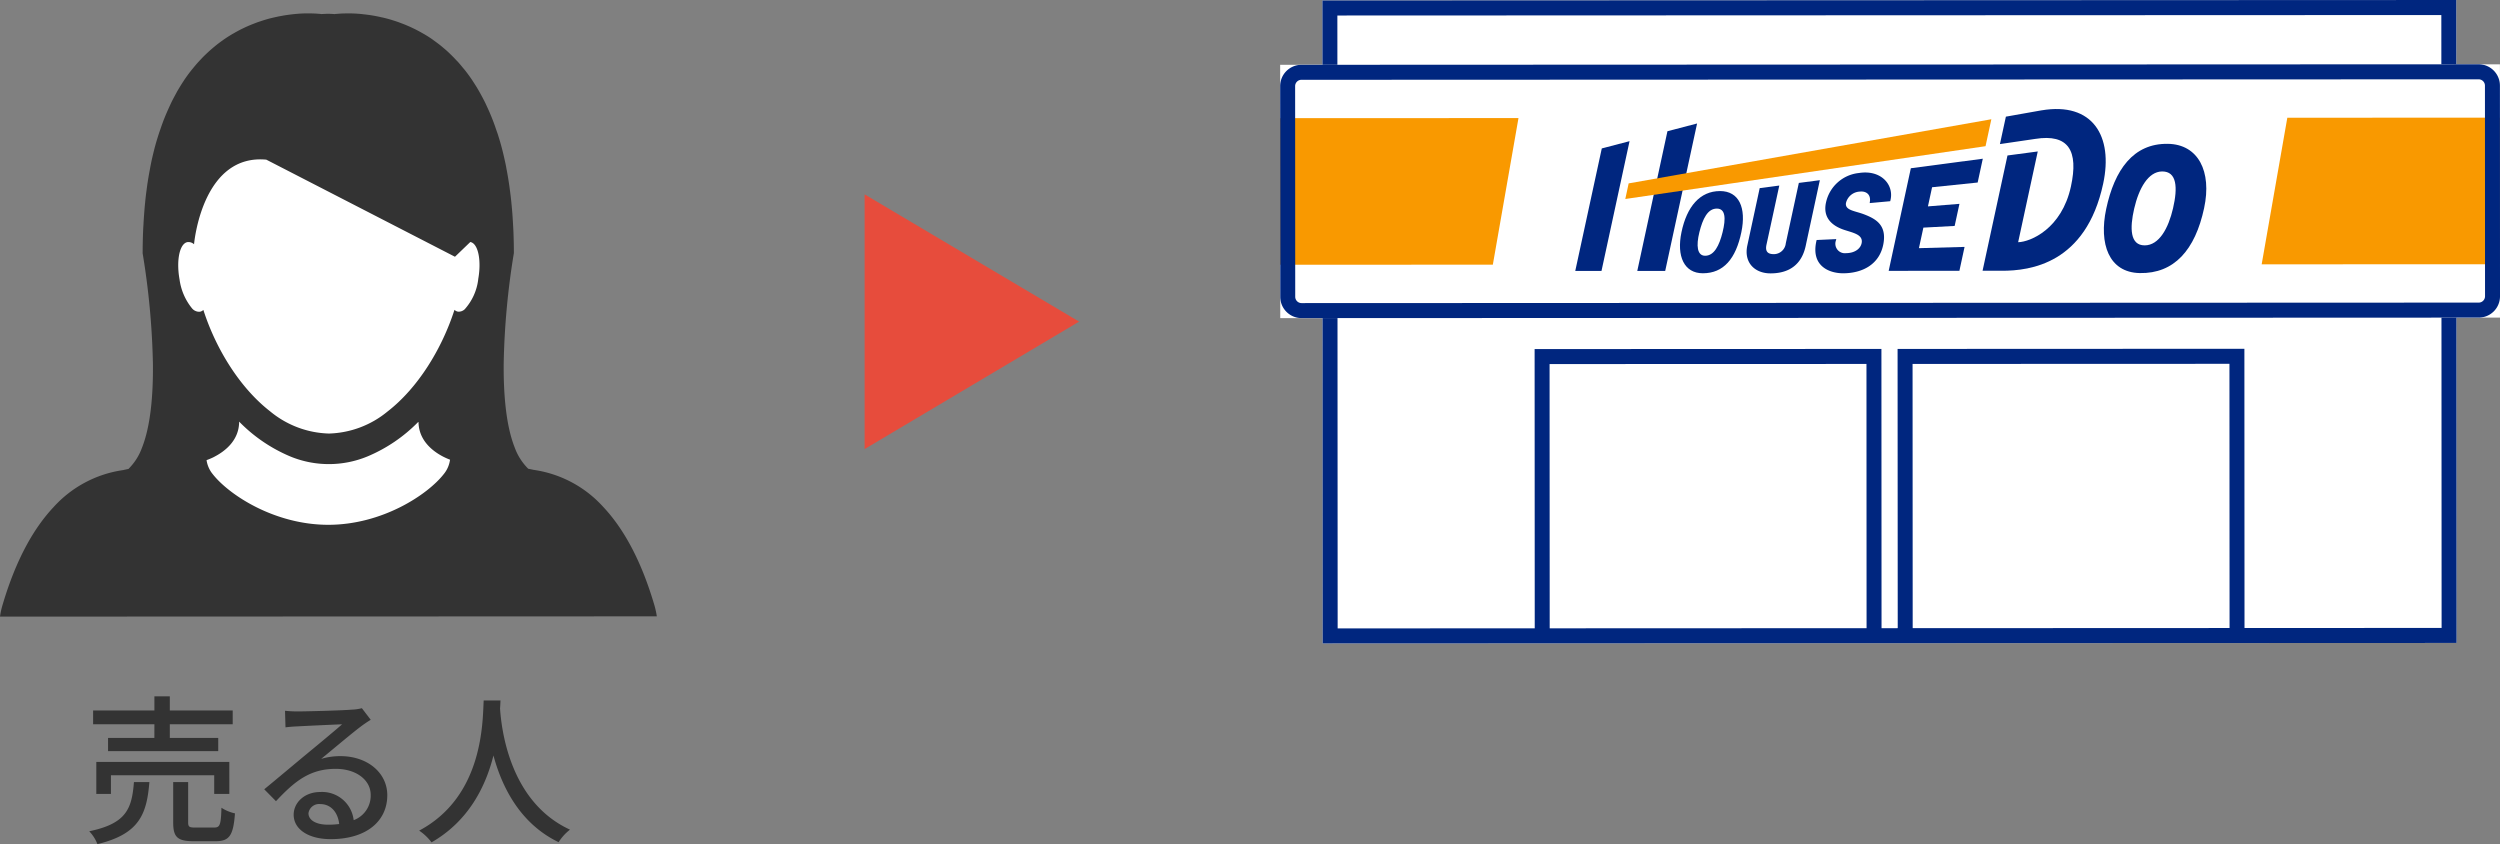
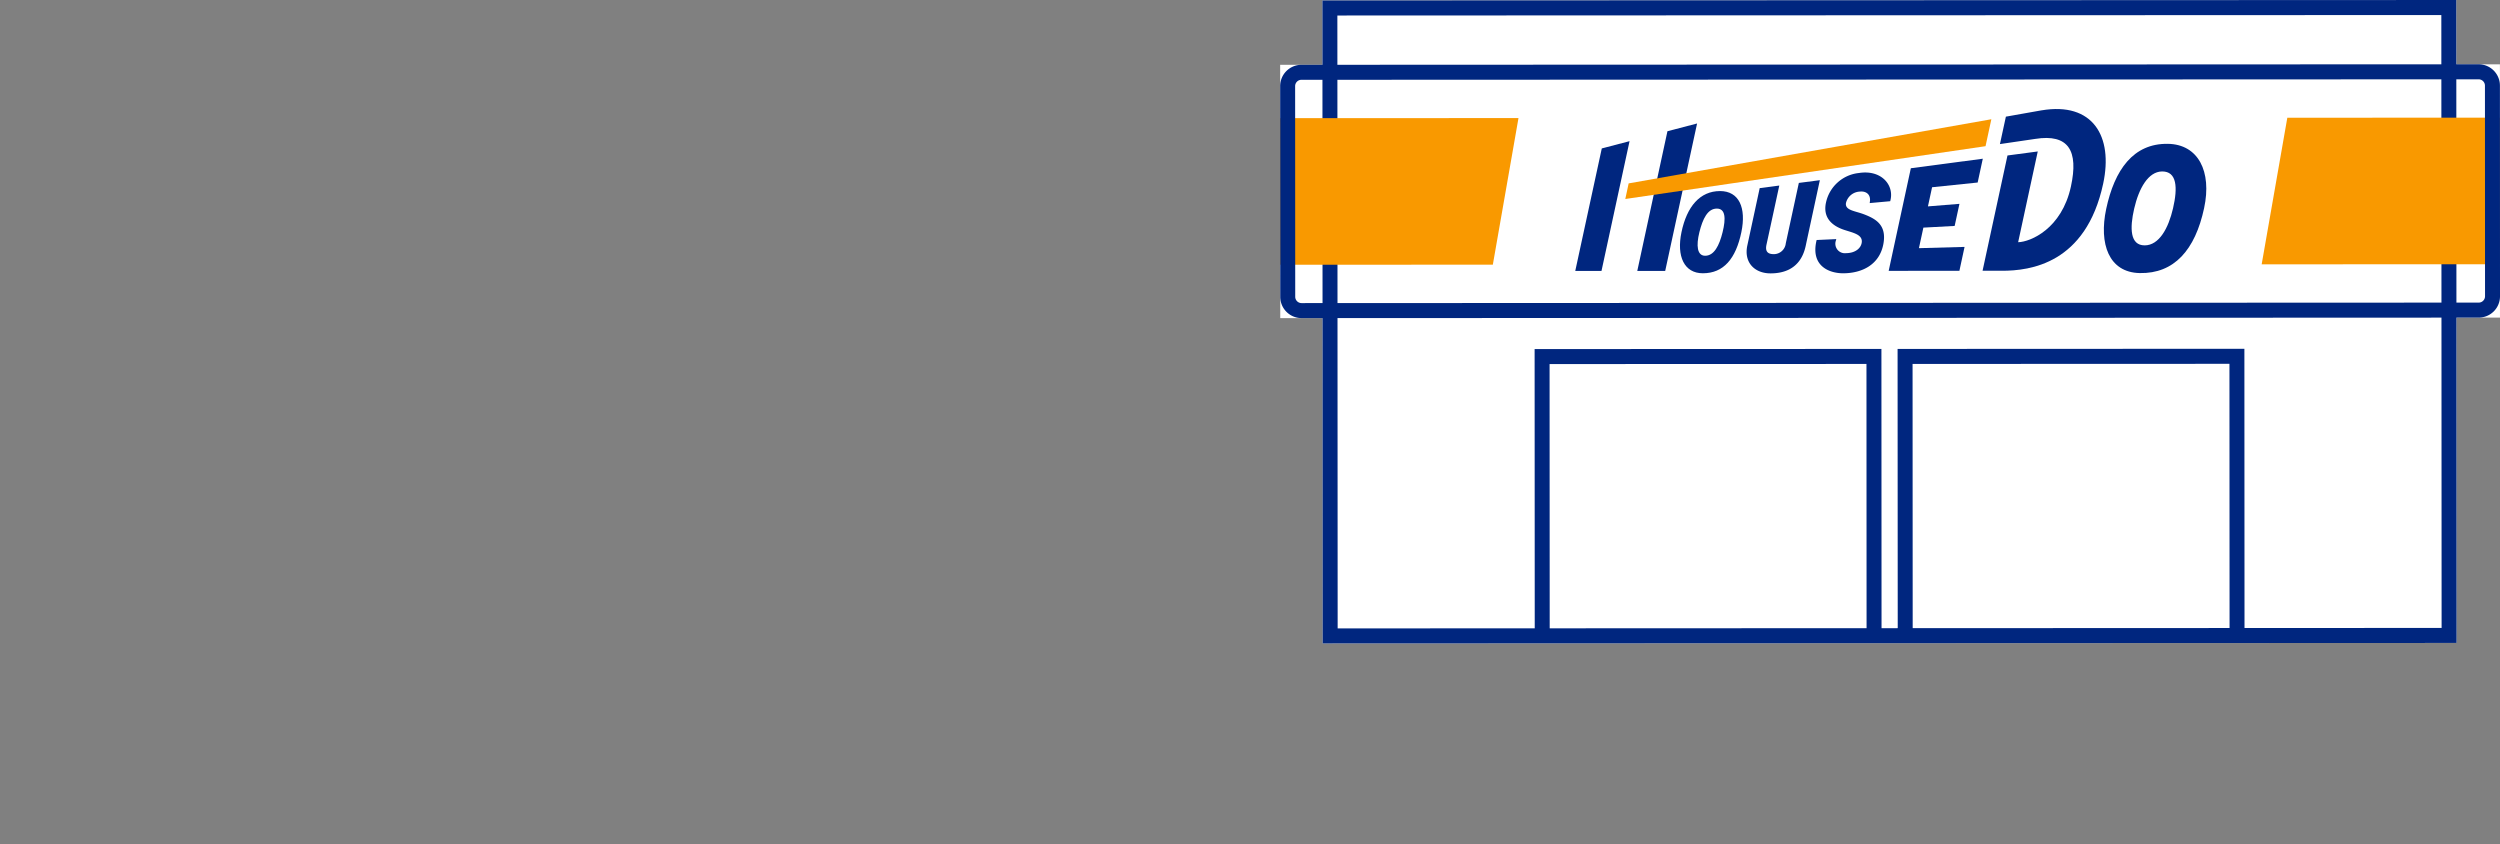
<svg xmlns="http://www.w3.org/2000/svg" width="373" height="125.944" viewBox="0 0 373 125.944">
  <rect x="0" y="0" width="373" height="125.944" fill="#808080" stroke="none" />
  <defs>
    <clipPath id="clip-path">
-       <rect id="長方形_2147" data-name="長方形 2147" width="98" height="90" fill="none" />
-     </clipPath>
+       </clipPath>
    <clipPath id="clip-path-2">
      <rect id="長方形_2149" data-name="長方形 2149" width="182" height="96" fill="none" />
    </clipPath>
  </defs>
  <g id="グループ_1033" data-name="グループ 1033" transform="translate(-1099 -8952)">
-     <path id="パス_6834" data-name="パス 6834" d="M-25.968-13.9H-32.88v1.968h16.44V-13.9h-7.224v-2.04h9.384V-18h-9.384v-2.112h-2.3V-18h-9.144v2.064h9.144Zm11.184,8.352V-10.32H-34.632v4.776h2.184V-8.328H-17.04v2.784ZM-29.016-7.32c-.312,3.96-1.1,6.192-6.672,7.344a5.816,5.816,0,0,1,1.224,1.92C-28.248.432-27.1-2.472-26.712-7.32Zm9.168,6.792c-.912,0-1.08-.1-1.08-.792v-6H-23.16V-1.3c0,2.16.6,2.808,3.024,2.808h3.312c2.04,0,2.64-.84,2.88-4.152a6.068,6.068,0,0,1-2.016-.84c-.072,2.592-.24,2.952-1.08,2.952ZM-2.976-2.664A1.6,1.6,0,0,1-1.224-4.032c1.584,0,2.64,1.224,2.832,2.976a12.789,12.789,0,0,1-1.7.1C-1.8-.96-2.976-1.608-2.976-2.664Zm-3.5-15.288.072,2.472c.552-.072,1.176-.12,1.776-.144,1.248-.072,5.4-.264,6.672-.312-1.2,1.056-3.984,3.36-5.328,4.464C-4.7-10.3-7.7-7.776-9.576-6.24l1.752,1.776C-4.992-7.488-2.736-9.288,1.1-9.288c3,0,5.208,1.632,5.208,3.888A3.9,3.9,0,0,1,3.768-1.632a4.736,4.736,0,0,0-4.992-4.2c-2.376,0-3.96,1.608-3.96,3.384C-5.184-.264-2.976,1.2.336,1.2c5.4,0,8.448-2.736,8.448-6.552,0-3.36-2.976-5.832-6.984-5.832a9.943,9.943,0,0,0-2.88.408c1.7-1.392,4.656-3.888,5.88-4.8.5-.384,1.008-.72,1.512-1.032l-1.32-1.728a7.156,7.156,0,0,1-1.536.216c-1.3.12-6.768.264-8.016.264A17.433,17.433,0,0,1-6.48-17.952Zm29.64-1.536c-.168,3.168-.024,14.3-9.624,19.416A7.639,7.639,0,0,1,15.384,1.68c5.568-3.192,8.088-8.376,9.24-12.96,1.248,4.632,3.912,10.128,9.72,12.936a7.23,7.23,0,0,1,1.7-1.872c-8.976-4.128-10.224-14.9-10.44-18.1.048-.432.048-.84.072-1.176Z" transform="translate(1148 9076)" fill="#333" />
    <g id="グループ_1014" data-name="グループ 1014" transform="translate(1099 8954)">
      <g id="グループ_1013" data-name="グループ 1013" transform="translate(0 0)" clip-path="url(#clip-path)">
        <path id="パス_3430" data-name="パス 3430" d="M21.706,7.854l-5.537,4.524L14.248,20.3,11.2,30.027l.791,5.2,2.261,13.236L13.8,58.079l-.453,4.977s-6.554,1.018,4.522,4.753-6.216,3.619,9.718,3.506,3.842.34,3.842.34L42.613,71.2l6.327-.791,5.425-1.018,1.581-1.81,1.47-10.522,1.244-6.447.791-3.395,2.034-17.193-.677-12.9Z" transform="translate(12.285 8.634)" fill="#fff" />
        <path id="パス_3431" data-name="パス 3431" d="M97.681,88.453c-2.11-7.259-4.895-11.855-7.659-14.8A17.3,17.3,0,0,0,79.6,68.1c-.26-.057-.522-.113-.784-.16a8.569,8.569,0,0,1-2.022-3.17c-1.294-3.258-1.678-7.9-1.644-12.5a113.784,113.784,0,0,1,1.52-16.507v0c0-1.148-.029-2.248-.071-3.327-.015-.34-.038-.665-.055-1-.04-.726-.082-1.444-.147-2.139-.031-.367-.067-.72-.1-1.081-.063-.642-.141-1.268-.224-1.879-.044-.342-.09-.684-.141-1.02-.094-.626-.2-1.236-.308-1.833-.057-.271-.1-.554-.155-.827-.168-.812-.348-1.6-.541-2.362a.543.543,0,0,1-.023-.088c-.208-.8-.43-1.549-.667-2.278-.078-.216-.151-.426-.224-.636-.164-.5-.348-1-.533-1.469-.09-.239-.187-.474-.283-.7-.174-.428-.365-.846-.554-1.249-.1-.223-.2-.445-.306-.657-.208-.409-.415-.8-.625-1.184-.1-.178-.2-.361-.3-.533-.283-.491-.585-.966-.881-1.415-.027-.046-.055-.094-.088-.141-.336-.5-.682-.968-1.026-1.411-.1-.132-.208-.252-.315-.376-.252-.311-.5-.613-.761-.9-.134-.141-.266-.275-.4-.42-.235-.254-.478-.5-.724-.733-.134-.134-.268-.262-.4-.386-.256-.233-.512-.449-.77-.668-.126-.1-.252-.212-.375-.309-.327-.256-.656-.5-.99-.735-.05-.042-.109-.088-.157-.122-.386-.269-.778-.516-1.166-.749-.113-.065-.226-.126-.338-.189-.277-.162-.556-.313-.824-.451-.147-.078-.287-.145-.43-.216-.252-.12-.495-.237-.742-.346l-.432-.185c-.252-.107-.495-.2-.749-.294-.13-.048-.264-.1-.386-.147-.292-.1-.589-.2-.87-.286C58.51,1,58.426.968,58.35.947c-.361-.107-.709-.2-1.057-.286-.115-.029-.22-.05-.333-.071-.235-.055-.47-.111-.7-.153C56.129.411,56,.384,55.871.363c-.2-.036-.4-.067-.589-.1-.132-.021-.26-.038-.38-.052-.187-.025-.375-.048-.558-.067C54.225.132,54.11.118,54,.1c-.193-.017-.377-.034-.558-.046-.1,0-.191-.017-.275-.021-.254-.017-.487-.021-.715-.031-.1,0-.2,0-.3,0l-.342,0c-.56,0-1.007.023-1.323.05a.562.562,0,0,0-.109.008c-.113.006-.2.015-.271.021-.023,0-.057.006-.071.01a.6.6,0,0,0-.1.01c-.327-.021-.652-.036-.971-.046-.319.008-.642.025-.969.042,0,0-.04,0-.1-.008-.021,0-.05-.006-.069-.008L47.554.057c-.031,0-.065,0-.107-.006C47.126.023,46.682,0,46.122,0h-.357c-.1,0-.182,0-.283,0-.229.006-.472.017-.724.031-.076,0-.159.013-.239.019-.187.013-.384.027-.591.052-.107.006-.216.021-.321.034-.2.023-.388.048-.591.073l-.35.05c-.214.034-.422.069-.642.111-.113.021-.231.04-.348.061-.254.05-.5.109-.77.166-.088.021-.172.042-.266.061-.359.084-.719.181-1.084.294-.059.013-.115.036-.176.052-.3.1-.612.2-.925.306-.12.042-.241.088-.363.136-.26.1-.52.2-.782.311-.132.052-.268.111-.4.172-.262.109-.52.239-.782.363-.132.065-.264.128-.394.2-.287.149-.583.313-.875.483-.1.059-.2.107-.294.168-.392.235-.786.485-1.183.76-.036.025-.071.052-.107.08-.348.246-.7.5-1.04.779-.117.09-.233.193-.35.286-.268.223-.531.453-.795.691-.132.124-.264.25-.392.372-.254.239-.5.491-.745.754-.126.132-.252.267-.375.4-.266.294-.526.607-.786.924-.1.118-.191.229-.285.351-.357.449-.7.922-1.038,1.423-.025.038-.046.08-.069.111-.308.46-.6.943-.9,1.448-.1.166-.185.344-.283.519-.212.388-.426.789-.631,1.2-.1.214-.2.428-.3.647-.189.411-.375.836-.56,1.268-.092.229-.189.456-.279.689-.185.481-.365.98-.537,1.493-.069.208-.147.4-.21.615-.241.733-.466,1.493-.673,2.286-.006.029-.017.065-.021.094-.193.758-.377,1.545-.537,2.36-.052.267-.1.548-.151.817-.111.594-.216,1.211-.312,1.839-.05.332-.092.674-.138,1.016-.082.611-.159,1.236-.216,1.883-.04.359-.071.714-.1,1.083-.055.691-.107,1.409-.145,2.133-.019.336-.044.661-.055,1.008-.044,1.075-.069,2.179-.069,3.325v0a114.481,114.481,0,0,1,1.533,16.5c.046,4.608-.338,9.241-1.632,12.507a8.556,8.556,0,0,1-2.02,3.164c-.271.05-.524.107-.778.168A17.271,17.271,0,0,0,7.957,73.7C5.193,76.653,2.41,81.259.306,88.512A11.024,11.024,0,0,0,0,90l98-.042a13.417,13.417,0,0,0-.319-1.505M67.136,66.643a4.223,4.223,0,0,1-.921,2.085C63.8,71.824,57,76.3,48.984,76.3s-14.821-4.463-17.247-7.562a4.259,4.259,0,0,1-.919-2.085v0c.117-.044.394-.141.761-.309a4.879,4.879,0,0,0,.482-.239c1.466-.77,3.62-2.376,3.618-5.2h0a23.265,23.265,0,0,0,7.636,5.2A15.078,15.078,0,0,0,54.825,66.1a23.117,23.117,0,0,0,7.569-5.139l.048.023c.057,3.64,3.71,5.236,4.7,5.6a.119.119,0,0,1,0,.059m4.211-26.978a8.11,8.11,0,0,1-2.009,4.467,1.292,1.292,0,0,1-1.021.365,1.008,1.008,0,0,1-.516-.269C65.923,50.074,62.341,55.9,57.816,59.4a14.36,14.36,0,0,1-8.737,3.285,14.365,14.365,0,0,1-8.787-3.321c-4.5-3.5-8.081-9.3-9.951-15.123a1.043,1.043,0,0,1-.51.271A1.4,1.4,0,0,1,28.646,44a8.64,8.64,0,0,1-1.858-4.312c-.453-2.528-.094-4.759.795-5.4a.949.949,0,0,1,.394-.168,1.233,1.233,0,0,1,.975.327.626.626,0,0,1,.006-.071c.111-1.1,1.567-13.406,10.773-12.556L67.882,36.307l2.286-2.2a.979.979,0,0,1,.227.071c1,.472,1.432,2.815.952,5.49" transform="translate(0 0)" fill="#333" />
      </g>
    </g>
    <g id="グループ_1019" data-name="グループ 1019" transform="translate(1290 8952)">
      <path id="パス_3435" data-name="パス 3435" d="M175.479,0,6.305.072l0,9.593-3.145,0H0l0,7.964,0,10.934L.014,44.287l0,3.176,6.309,0L6.343,96l169.179-.072L175.5,47.389l3.336,0,3.162,0,0-7.962,0-10.936-.007-15.722,0-3.176-6.5,0Z" transform="translate(0 0.001)" fill="#fff" />
      <path id="パス_3436" data-name="パス 3436" d="M5.057,2.312l164.712-.069.04,91.443L5.1,93.757ZM172,0,2.827.072,2.865,96l169.179-.072Z" transform="translate(3.478 0.001)" fill="#00267f" />
      <g id="グループ_1018" data-name="グループ 1018" transform="translate(0 0)">
        <g id="グループ_1017" data-name="グループ 1017" clip-path="url(#clip-path-2)">
-           <path id="パス_3437" data-name="パス 3437" d="M182,38.9a3.179,3.179,0,0,1-3.162,3.176L3.18,42.155A3.181,3.181,0,0,1,.013,38.981L0,7.537A3.181,3.181,0,0,1,3.162,4.359L178.82,4.285a3.176,3.176,0,0,1,3.165,3.174Z" transform="translate(0 5.307)" fill="#fff" />
          <path id="パス_3438" data-name="パス 3438" d="M17.041,66.223l-.018-42.944,51.743-.02L68.784,66.2H66.551l-.016-40.7-47.28.016.018,40.705Z" transform="translate(20.942 28.802)" fill="#00267f" />
          <path id="パス_3439" data-name="パス 3439" d="M41.328,66.215l-.022-42.944,51.743-.022.018,42.944h-2.23l-.018-40.7-47.278.018.018,40.705Z" transform="translate(50.814 28.789)" fill="#00267f" />
          <path id="パス_3440" data-name="パス 3440" d="M31.73,29.742.01,29.756,0,7.885,35.557,7.87Z" transform="translate(0.001 9.746)" fill="#f99900" />
          <path id="パス_3441" data-name="パス 3441" d="M69.49,7.855l31.72-.013.009,21.87-35.556.016Z" transform="translate(80.778 9.711)" fill="#f99900" />
          <path id="パス_3442" data-name="パス 3442" d="M42.128,12.011,39,12.418s-1.893,8.754-1.951,9.036a1.794,1.794,0,0,1-1.693,1.589c-1.171.036-1.378-.566-1.173-1.466.236-1.056,1.9-8.767,1.9-8.767l-2.924.385s-1.325,6.173-1.84,8.535c-.562,2.561,1.093,4.186,3.459,4.183,4.637,0,5.141-3.622,5.348-4.588.756-3.5,2.007-9.314,2.007-9.314" transform="translate(38.387 14.874)" fill="#00267f" />
          <path id="パス_3443" data-name="パス 3443" d="M28.393,9.389l-4.5,20.843,4.166,0,4.757-22Z" transform="translate(29.389 10.191)" fill="#00267f" />
          <path id="パス_3444" data-name="パス 3444" d="M23.7,10.493,19.742,28.771l3.914,0L27.842,9.409Z" transform="translate(24.287 11.653)" fill="#00267f" />
          <path id="パス_3445" data-name="パス 3445" d="M53.986,14.131l.767-3.552L44.017,12,40.71,27.31,51.263,27.3l.769-3.563-6.809.188.665-3.066,4.666-.251.714-3.295-4.7.378.618-2.856Z" transform="translate(50.081 13.101)" fill="#00267f" />
          <path id="パス_3446" data-name="パス 3446" d="M55.778,7.466c-1.412.239-5.308.942-5.308.942L49.582,12.5s4.559-.663,5.268-.774c4.973-.79,6.49,1.764,5.321,7.116-1.372,6.287-6.008,8.246-7.873,8.3L55.225,13.6l-4.516.6L46.991,31.4H49.9c4.15,0,12.514-1.021,15.085-12.991,1.525-7.084-1.548-12.237-9.209-10.941" transform="translate(57.808 8.998)" fill="#00267f" />
          <path id="パス_3447" data-name="パス 3447" d="M43.056,17.735c-1.338-.515-2.868-.582-2.678-1.7a2.222,2.222,0,0,1,2.016-1.685c.97-.116,1.708.4,1.55,1.506l-.031.206,3.064-.28s.038-.168.056-.244c.486-2.263-1.461-4.479-4.721-3.964a5.617,5.617,0,0,0-4.924,4.436c-.45,2.1.729,3.4,2.763,4.062,1.3.43,2.732.683,2.578,1.869-.1.783-.87,1.578-2.355,1.594a1.416,1.416,0,0,1-1.505-1.871c.009-.04.062-.228.062-.228L36,21.571s-.045.175-.049.206c-.812,3.725,1.98,4.759,3.994,4.759,2.821,0,5.464-1.28,6.022-4.434.488-2.78-1.137-3.686-2.906-4.367" transform="translate(44.044 14.238)" fill="#00267f" />
          <path id="パス_3448" data-name="パス 3448" d="M32.718,12.735c2.868,0,3.943,2.523,3.189,6.131C35.084,22.818,33.264,25,30.16,25c-2.783,0-3.943-2.525-3.187-6.128.8-3.841,2.768-6.135,5.745-6.135m-2.21,9.649c1.325,0,2.1-1.491,2.6-3.519s.446-3.519-.863-3.516c-1.369,0-2.105,1.531-2.6,3.519-.506,2.028-.33,3.516.856,3.516" transform="translate(32.904 15.771)" fill="#00267f" />
          <path id="パス_3449" data-name="パス 3449" d="M64.66,9.588c4.518.074,6.586,4.1,5.4,9.6-1.34,6.243-4.467,9.781-9.6,9.683-4.61-.092-6.12-4.353-5.007-9.571,1.244-5.842,4.05-9.795,9.2-9.712M61.19,24.739c2.161-.009,3.548-2.558,4.235-5.531.725-3.12.575-5.522-1.641-5.5-2.063.029-3.455,2.516-4.155,5.542-.678,2.93-.62,5.491,1.561,5.486" transform="translate(67.792 11.872)" fill="#00267f" />
          <path id="パス_3450" data-name="パス 3450" d="M77.706,7.948,23.592,17.519l-.5,2.328,53.748-7.879Z" transform="translate(28.403 9.843)" fill="#f99900" />
          <path id="パス_3451" data-name="パス 3451" d="M178.821,6.526h0a.946.946,0,0,1,.932.933l.013,31.446a.935.935,0,0,1-.277.658.924.924,0,0,1-.656.278L3.179,39.916a.947.947,0,0,1-.932-.936L2.233,7.537a.941.941,0,0,1,.274-.66A.928.928,0,0,1,3.163,6.6Zm0-2.241h0L3.163,4.361A3.179,3.179,0,0,0,0,7.537L.014,38.981a3.179,3.179,0,0,0,3.165,3.174l175.657-.074A3.181,3.181,0,0,0,182,38.9l-.013-31.443a3.181,3.181,0,0,0-3.165-3.174" transform="translate(0.001 5.307)" fill="#00267f" />
        </g>
      </g>
    </g>
-     <path id="パス_3452" data-name="パス 3452" d="M0,39.441,32,20.426,0,1.441Z" transform="translate(1228 8979.559)" fill="#e74c3c" />
  </g>
</svg>